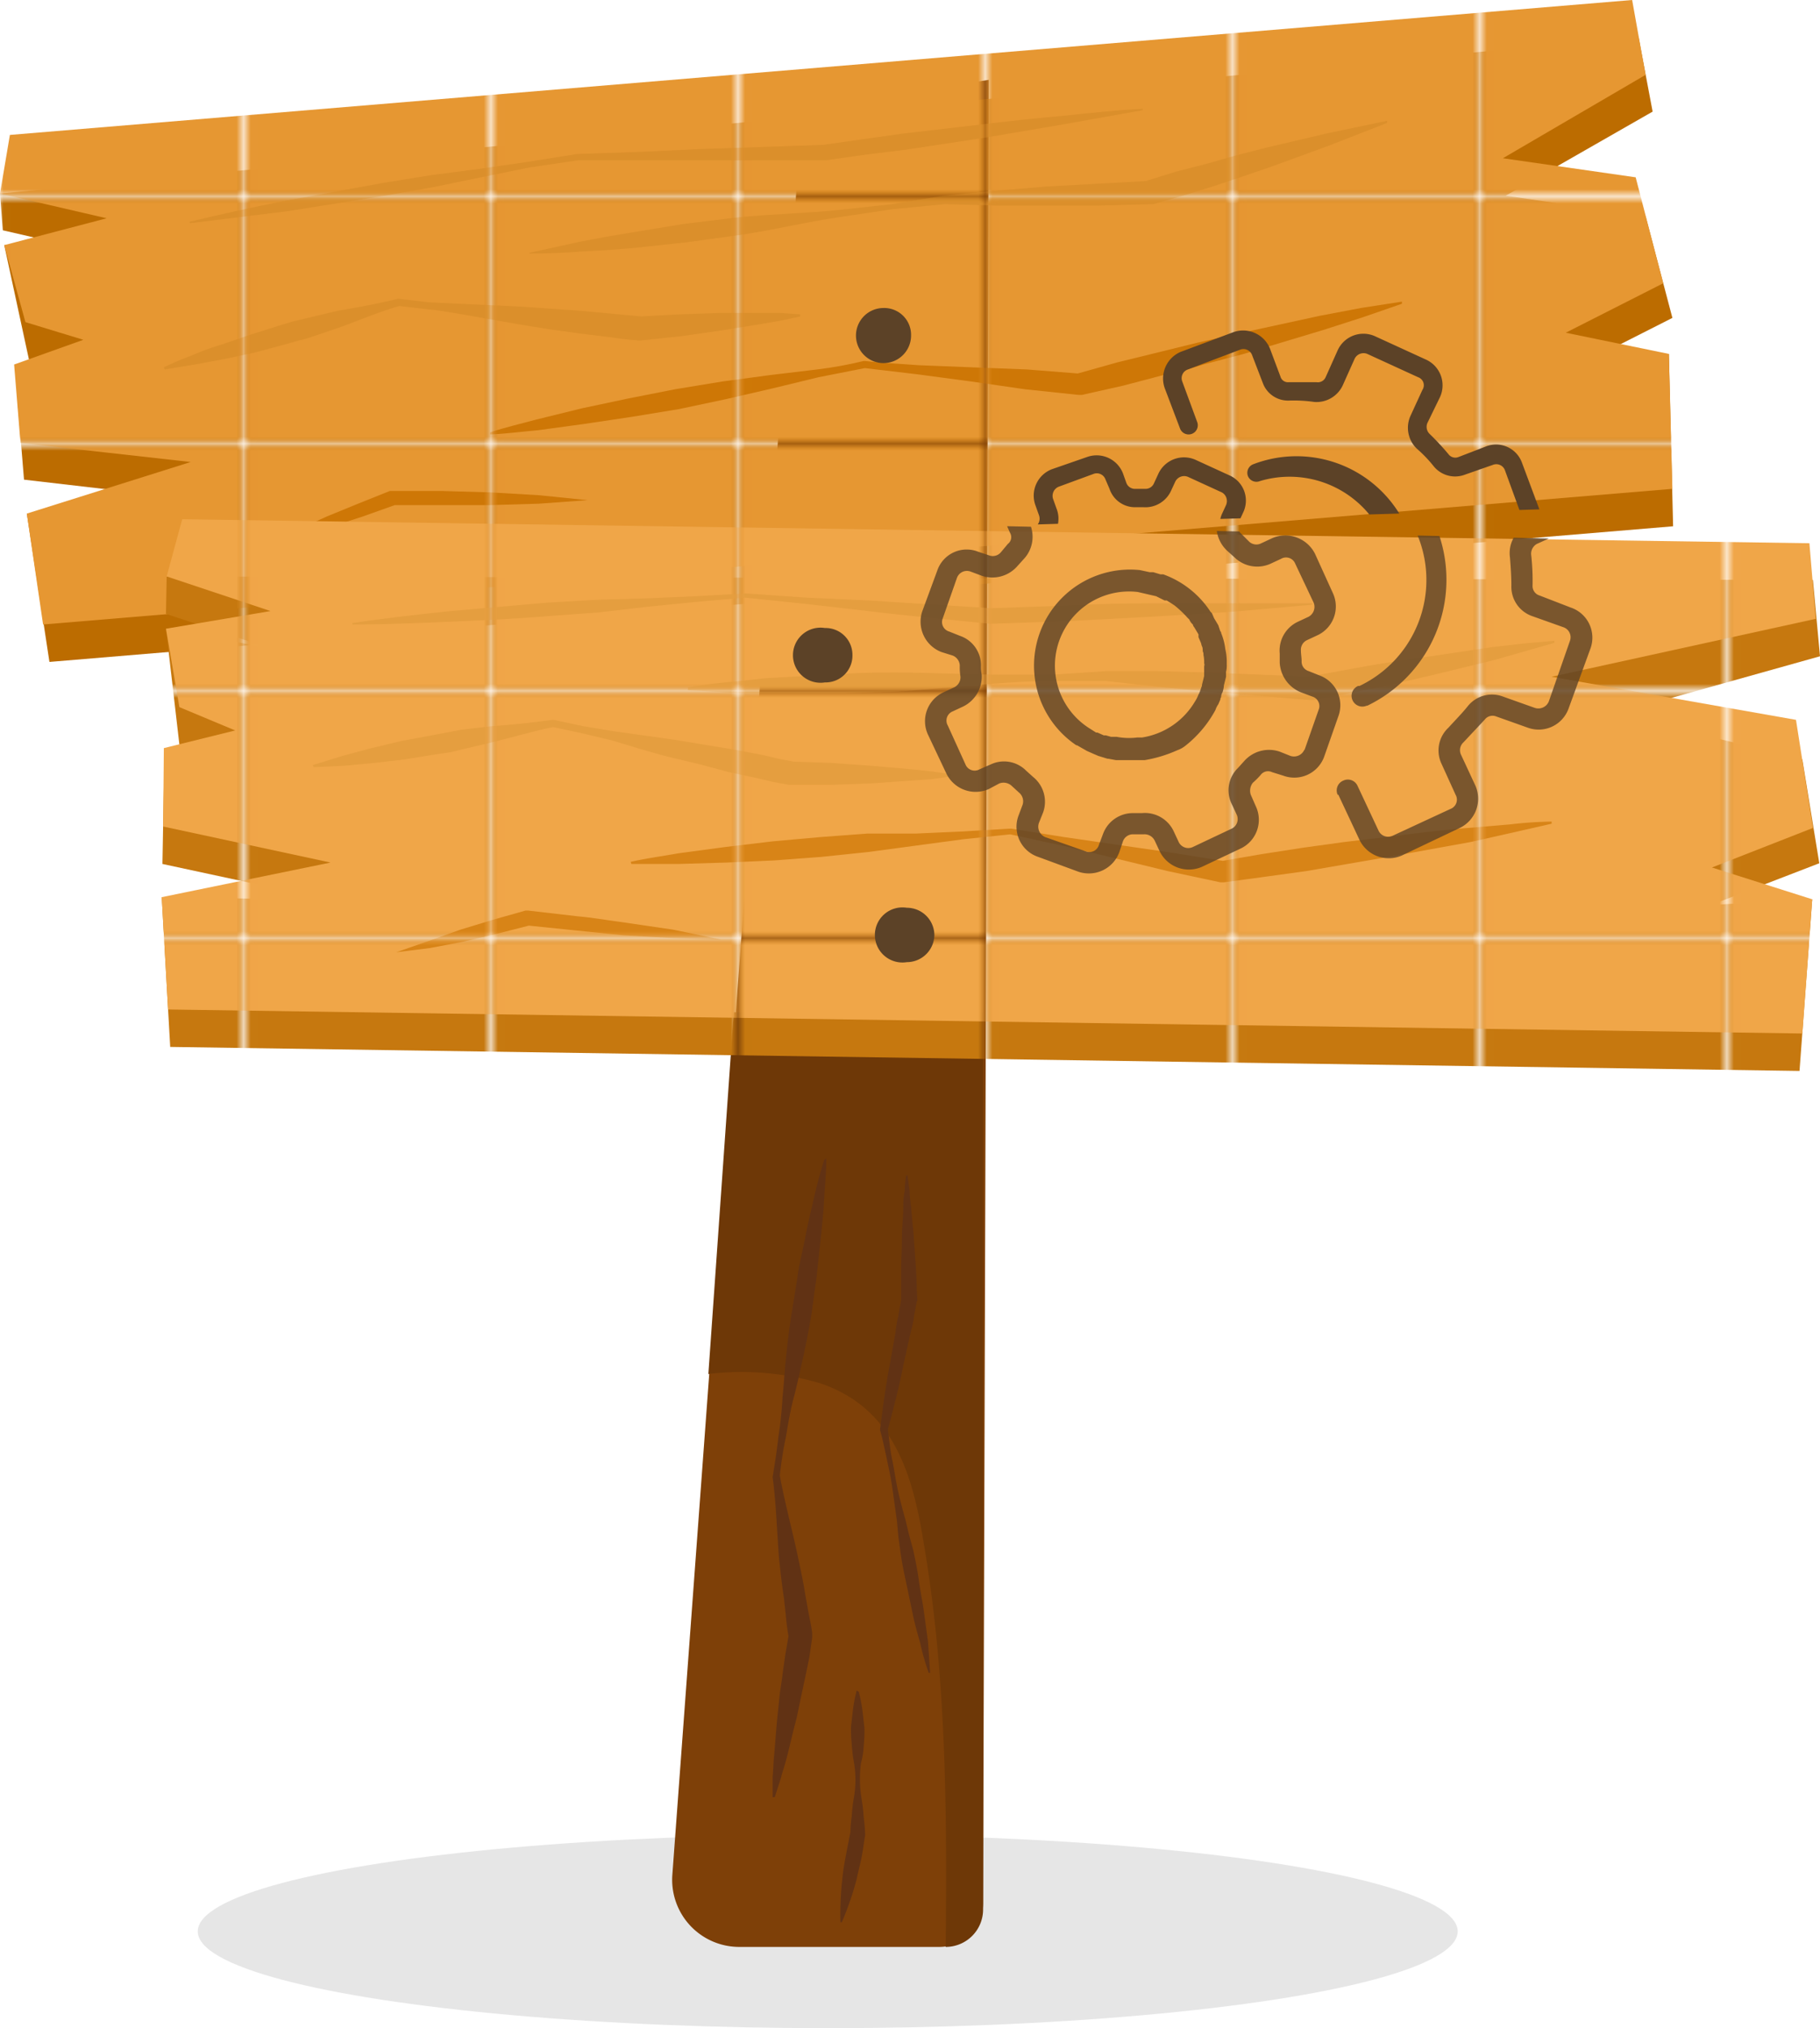
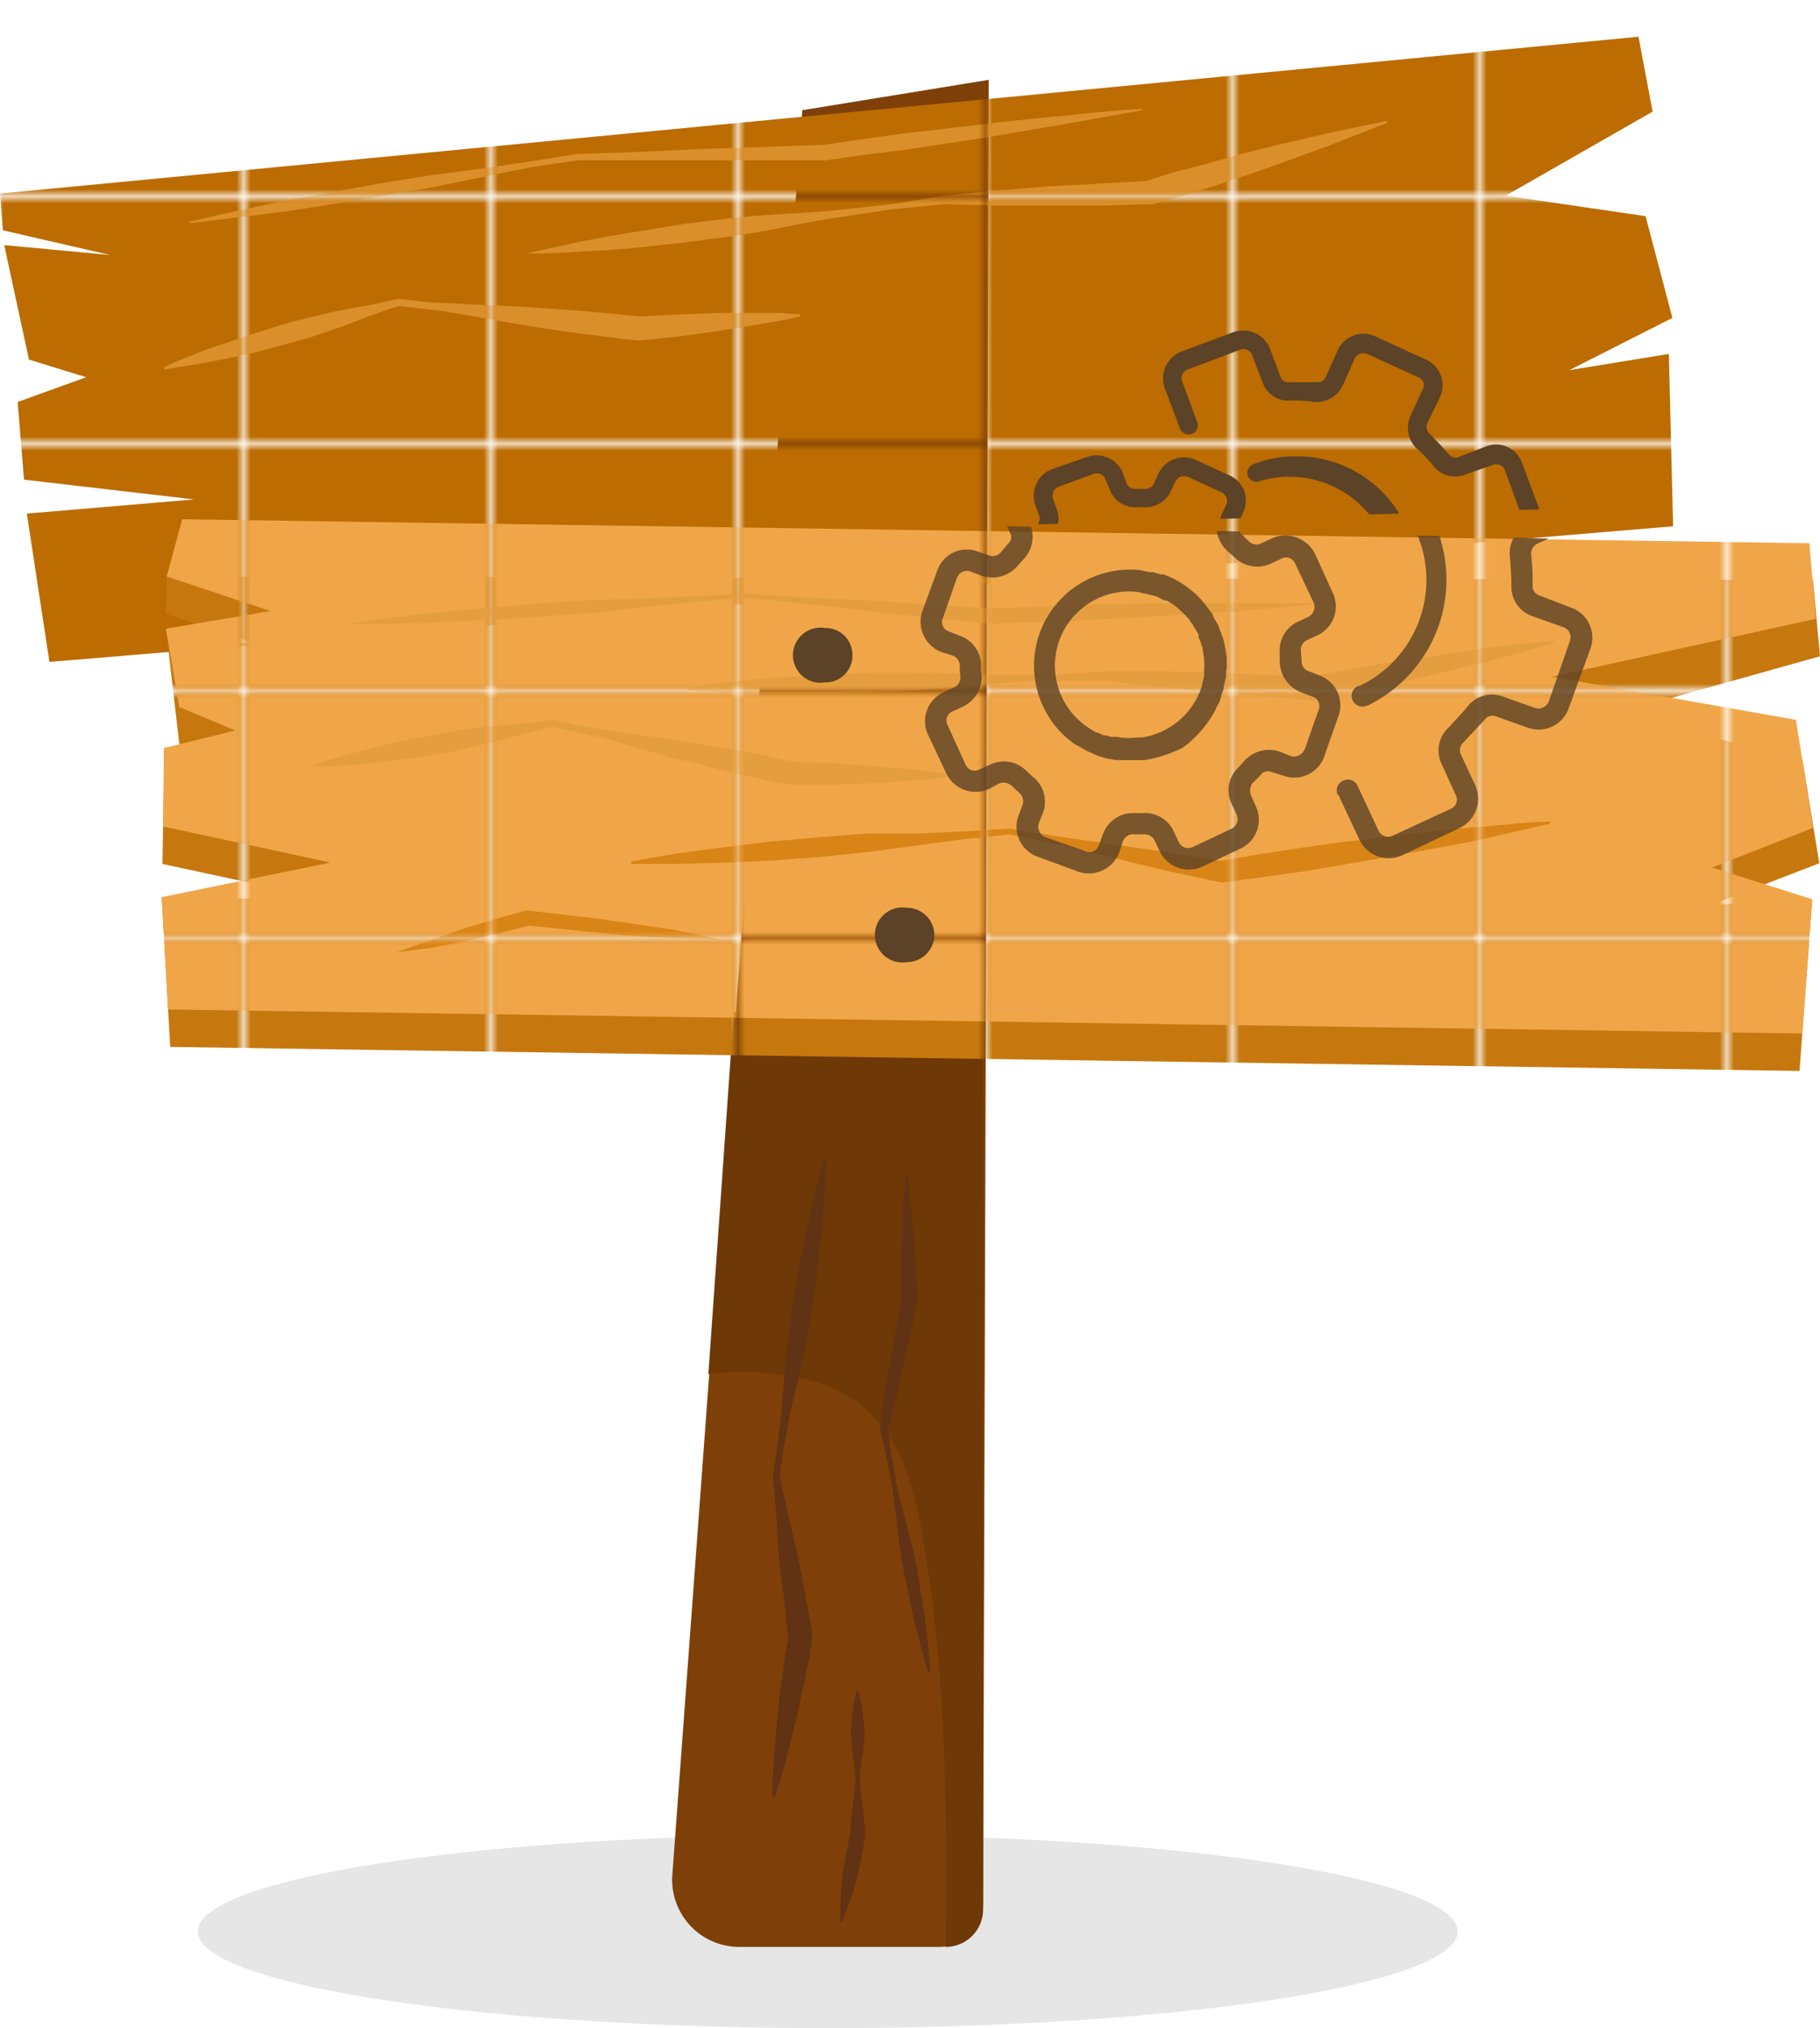
<svg xmlns="http://www.w3.org/2000/svg" viewBox="0 0 257.7 287.1">
  <defs>
    <pattern id="New_Pattern_Swatch_69" data-name="New Pattern Swatch 69" y="-6.7" width="34.3" height="34.29" patternUnits="userSpaceOnUse" viewBox="0 0 34.3 34.3">
      <rect width="34.3" height="34.29" style="fill:none" />
      <rect width="34.3" height="34.29" style="fill:#bc6c00" />
    </pattern>
    <pattern id="New_Pattern_Swatch_68" data-name="New Pattern Swatch 68" y="-6.7" width="34.3" height="34.29" patternUnits="userSpaceOnUse" viewBox="0 0 34.3 34.3">
      <rect width="34.3" height="34.29" style="fill:none" />
      <rect width="34.3" height="34.29" style="fill:#e69732" />
    </pattern>
    <pattern id="New_Pattern_Swatch_67" data-name="New Pattern Swatch 67" width="34.3" height="34.29" patternUnits="userSpaceOnUse" viewBox="0 0 34.3 34.3">
-       <rect width="34.3" height="34.29" style="fill:none" />
      <rect width="34.3" height="34.29" style="fill:#db8f2b" />
    </pattern>
    <pattern id="New_Pattern_Swatch_66" data-name="New Pattern Swatch 66" width="34.3" height="34.29" patternUnits="userSpaceOnUse" viewBox="0 0 34.3 34.3">
      <rect width="34.3" height="34.29" style="fill:none" />
-       <rect width="34.3" height="34.29" style="fill:#ce7706" />
    </pattern>
    <pattern id="New_Pattern_Swatch_65" data-name="New Pattern Swatch 65" y="-6.7" width="34.3" height="34.29" patternUnits="userSpaceOnUse" viewBox="0 0 34.3 34.3">
      <rect width="34.3" height="34.29" style="fill:none" />
      <rect width="34.3" height="34.29" style="fill:#c6780f" />
    </pattern>
    <pattern id="New_Pattern_Swatch_64" data-name="New Pattern Swatch 64" y="-6.7" width="34.3" height="34.29" patternUnits="userSpaceOnUse" viewBox="0 0 34.3 34.3">
      <rect width="34.3" height="34.29" style="fill:none" />
      <rect width="34.3" height="34.29" style="fill:#f0a648" />
    </pattern>
    <pattern id="New_Pattern_Swatch_63" data-name="New Pattern Swatch 63" width="34.3" height="34.29" patternUnits="userSpaceOnUse" viewBox="0 0 34.3 34.3">
      <rect width="34.3" height="34.29" style="fill:none" />
      <rect width="34.3" height="34.29" style="fill:#e59e3f" />
    </pattern>
    <pattern id="New_Pattern_Swatch_62" data-name="New Pattern Swatch 62" width="34.3" height="34.29" patternUnits="userSpaceOnUse" viewBox="0 0 34.3 34.3">
      <rect width="34.3" height="34.29" style="fill:none" />
      <rect width="34.3" height="34.29" style="fill:#d88417" />
    </pattern>
    <clipPath id="clip-path" transform="translate(0 -6.7)">
      <rect x="113.1" y="82.2" width="143" height="93.34" transform="translate(3 -4.2) rotate(1.3)" style="fill:none" />
    </clipPath>
    <clipPath id="clip-path-2" transform="translate(0 -6.7)">
      <rect x="48.6" y="3.9" width="234.7" height="75.9" transform="matrix(1, -0.03, 0.03, 1, -1.29, 5.51)" style="fill:none" />
    </clipPath>
  </defs>
  <g id="Layer_2" data-name="Layer 2">
    <g id="OBJECTS">
      <ellipse cx="117.2" cy="273.4" rx="89.2" ry="13.7" style="opacity:0.1" />
      <path d="M133,282.3H104.7a9.5,9.5,0,0,1-9.5-10.2L113.6,22.3,140,18l-.8,258.1A6.2,6.2,0,0,1,133,282.3Z" transform="translate(0 -6.7)" style="fill:#7e4008" />
      <path d="M103.9,150l-3.6,51.2a39.7,39.7,0,0,1,15.8,1.3c10.1,3.4,13,12.3,14.6,22.1,3.3,18.9,3.4,38.4,3.2,57.7h0a5.3,5.3,0,0,0,5.3-5.3V150Z" transform="translate(0 -6.7)" style="fill:#6e3807" />
      <path d="M117,170.7c0,1.9-.2,3.8-.3,5.7s-.3,3.8-.5,5.7l-.3,2.8-.3,2.8c-.3,1.9-.5,3.8-.8,5.6s-.7,3.8-1.1,5.6-.8,3.7-1.3,5.6-.8,3.7-1.1,5.5a56.2,56.2,0,0,0-.9,5.7v-.2c.7,3.8,1.7,7.5,2.5,11.2.4,1.9.8,3.7,1.1,5.6l.5,2.8c.2,1,.4,1.9.5,2.8v.6l-.4,2.8-.6,2.9-.6,2.8-.6,2.9c-.5,1.8-.9,3.7-1.4,5.6s-.6,1.9-.8,2.8l-.9,2.8h-.3v-2.9c.1-1,.1-1.9.2-2.9s.3-3.9.5-5.8l.3-2.9c.1-.9.3-1.9.4-2.9l.4-2.8.5-2.9v.6a28.9,28.9,0,0,1-.4-2.9l-.3-2.8c-.3-1.9-.5-3.8-.7-5.7-.3-3.8-.4-7.7-.9-11.4h0c.3-1.9.6-3.7.8-5.6a55.1,55.1,0,0,0,.6-5.7c.2-1.9.3-3.8.5-5.7s.4-3.7.7-5.6.6-3.7.9-5.6a27.4,27.4,0,0,1,.5-2.8l.6-2.8c.3-1.8.8-3.7,1.2-5.5s.9-3.7,1.5-5.6Z" transform="translate(0 -6.7)" style="fill:#613214" />
      <path d="M121.6,246.2a22.1,22.1,0,0,1,.5,2.5l.3,2.6a20.9,20.9,0,0,1-.1,2.5,10.9,10.9,0,0,1-.4,2.5,17.4,17.4,0,0,0,.1,5.1,23,23,0,0,1,.3,2.6,21.1,21.1,0,0,1,.2,2.5h0c-.2,1.1-.3,2.1-.5,3.1s-.5,2.1-.7,3.1a43.9,43.9,0,0,1-2.1,6.1H119a45,45,0,0,1,.3-6.4c.1-1.1.3-2.1.5-3.2s.4-2,.6-3.1v.2a21.1,21.1,0,0,1,.2-2.5,23,23,0,0,1,.3-2.6,14.6,14.6,0,0,0,0-5.1,21.3,21.3,0,0,1-.3-2.5,20.9,20.9,0,0,1-.1-2.5l.3-2.6a22.1,22.1,0,0,1,.5-2.5Z" transform="translate(0 -6.7)" style="fill:#613214" />
      <path d="M131.5,243.5a33.1,33.1,0,0,1-1.2-4.2c-.4-1.4-.8-2.8-1.1-4.3l-.9-4.3c-.3-1.4-.6-2.8-.8-4.3l-.3-2.2L127,222l-.6-4.3c-.2-1.5-.5-2.9-.8-4.3s-.6-2.9-1-4.3h0c.4-3.1.8-6.2,1.4-9.3l.8-4.5a15.7,15.7,0,0,1,.4-2.3c.1-.8.3-1.6.4-2.3v-4.2c0-1.5.1-3,.1-4.5s.2-3,.2-4.5.1-1.5.2-2.2a16.4,16.4,0,0,1,.2-2.2h.2l.3,2.2a16.4,16.4,0,0,0,.2,2.2c.1,1.5.3,3,.4,4.5l.3,4.4c.1,1.5.1,3,.2,4.5h-.1c-.1.8-.3,1.5-.4,2.3s-.3,1.5-.5,2.3l-1,4.5c-.6,3.1-1.4,6.1-2.2,9.1v-.2c.2,1.4.3,2.9.6,4.3s.5,2.9.8,4.3.7,2.9,1.1,4.3l.5,2.1.6,2.2c.3,1.4.6,2.8.8,4.3s.5,2.9.7,4.3l.6,4.4.3,4.4Z" transform="translate(0 -6.7)" style="fill:#613214" />
      <polygon points="236.9 74.5 7 93.7 3.8 72.7 27.5 70.7 3.4 67.9 2.5 56.9 12.2 53.4 4.1 50.9 0.6 34.7 15.6 36.1 0.4 32.6 0 27.4 232 5.2 234 15.8 213.2 27.7 233 30.6 236.8 45 222.2 52.4 236.3 50.1 236.9 74.5" style="fill:url(#New_Pattern_Swatch_69)" />
-       <polygon points="236.8 69.2 6.1 88.4 3.8 72.7 27 65.4 2.9 62.7 2 51.6 11.8 48.1 3.6 45.6 0.6 34.7 15.1 30.9 0 27.4 1.4 19.1 231.1 0 233 10.6 212.8 22.4 231.6 25.1 235.5 40.1 221.7 47.1 236.3 50.1 236.8 69.2" style="fill:url(#New_Pattern_Swatch_68)" />
      <path d="M26.8,38.1c4.6-1.1,9.1-2.1,13.7-3l13.7-2.5L61,31.5l6.9-.9,6.9-1,6.9-1.1h.1l8.7-.3,8.7-.4,17.5-.6h-.1l5.6-.8,5.7-.8,11.2-1.3q5.7-.7,11.4-1.2c3.7-.4,7.5-.8,11.3-1v.2l-11.2,2-11.2,1.9-11.2,1.7-5.7.7-5.6.8H81.8L75,30.4l-6.9,1.4-6.8,1.4-6.8,1.2L40.7,36.6,26.9,38.3Z" transform="translate(0 -6.7)" style="fill:url(#New_Pattern_Swatch_67)" />
      <path d="M74.9,42.5l7.3-1.6,3.7-.7,3.6-.6,7.3-1.2,7.4-.9c4.9-.5,9.9-.6,14.8-1.1l7.3-.8,7.3-1.2h.1l7.3-.7,7.2-.6,7.3-.4,7.2-.4h-.4l4.2-1.3,4.3-1.1,4.2-1.2,4.3-1.1,8.5-2,4.3-.9,4.3-.9v.3l-4.1,1.6-4.1,1.6L180,30.3l-4.1,1.4-4.2,1.4-4.2,1.3-4.2,1.2h-.4l-7.3.2H141l-7.2-.2h0l-7.3.7-7.4,1.1c-4.9.7-9.7,1.9-14.6,2.6l-7.3,1-7.4.8-3.7.3-3.7.2c-2.5.2-4.9.3-7.4.3Z" transform="translate(0 -6.7)" style="fill:url(#New_Pattern_Swatch_67)" />
      <path d="M23.2,58.7a43.4,43.4,0,0,1,4-1.7,33.9,33.9,0,0,1,4.1-1.5l4.1-1.4,4.1-1.3,2-.6,2.1-.5,4.2-1c2.9-.5,5.7-1,8.5-1.7h.2l4.3.5,4.3.2,8.6.4,4.3.3,4.3.3,4.3.4,2.1.2,2.2.2h-.3l5.6-.3,5.7-.2h8.6l2.8.2v.3l-2.8.6-2.9.5-5.6.9-5.6.8-5.7.6h-.3l-2.1-.2-2.2-.3L82,53.9l-4.3-.6-4.3-.7-8.5-1.5c-1.4-.2-2.8-.5-4.2-.6L56.4,50h.2c-2.8.8-5.4,1.9-8.1,2.9l-4.1,1.4a16.6,16.6,0,0,1-2.1.6l-2.1.6-4.1,1.1-4.2.9-4.3.8-4.3.7Z" transform="translate(0 -6.7)" style="fill:url(#New_Pattern_Swatch_67)" />
      <path d="M69.4,67.9c2.1-.7,4.3-1.2,6.5-1.8l6.5-1.6L89,63.1l6.6-1.3,6.7-1.1,6.7-.9,6.7-.8q3.3-.4,6.6-1.2h.2c2.5.3,5,.4,7.6.6l7.6.3,7.7.3,7.6.6h-.5l5.7-1.6,5.7-1.4,5.7-1.4,5.8-1.3,11.5-2.5,5.8-1.1,5.8-.9v.3L193,51.6l-5.6,1.8-11.3,3.4-5.7,1.5q-2.8.9-5.7,1.5L159,61.3l-5.8,1.3h-.5l-7.6-.8-7.6-1.1-7.5-1-7.6-.9h.1l-6.6,1.3-6.6,1.6-6.5,1.5-6.6,1.4-6.7,1.1-6.7,1-6.6.9c-2.3.2-4.5.5-6.8.6Z" transform="translate(0 -6.7)" style="fill:url(#New_Pattern_Swatch_66)" />
-       <path d="M37.6,83.9l4.3-2.1,4.4-2L50.7,78l4.5-1.8h7.3l6.9.2,6.9.4,6.9.7-6.9.5-6.9.2H55.9l-4.5,1.6-4.6,1.5-4.6,1.4Z" transform="translate(0 -6.7)" style="fill:url(#New_Pattern_Swatch_66)" />
      <polygon points="254.8 151.6 24.1 148.2 22.9 127 46.7 127.4 23 122.3 23.2 111.2 33.2 108.7 25.4 105.4 23.5 89 38.3 91.8 23.5 86.9 23.6 81.6 256.7 82.1 257.7 92.9 228.8 101 255.2 107.5 257.6 122.2 242.3 128.1 256.6 127.3 254.8 151.6" style="fill:url(#New_Pattern_Swatch_65)" />
      <polygon points="255.2 146.3 23.8 142.9 22.9 127 46.8 122.1 23.1 117 23.2 105.9 33.3 103.4 25.4 100.1 23.5 89 38.3 86.5 23.6 81.6 25.8 73.5 256.2 76.9 257.1 87.6 219.7 95.8 254.3 101.9 256.7 117.2 242.4 122.8 256.6 127.3 255.2 146.3" style="fill:url(#New_Pattern_Swatch_64)" />
      <path d="M49.9,94.9c4.6-.7,9.2-1.2,13.9-1.7L77.6,92l7-.4,7-.2,6.9-.3,7-.4h0l8.7.6,8.8.4,17.4,1.1h-.1l5.7-.2,5.7-.2c3.8-.2,7.5-.3,11.3-.3h22.8v.2l-11.3,1-11.4.7-11.4.6-5.6.2-5.7.2h-.2c-5.8-.6-11.6-1.1-17.3-1.8l-8.7-1-8.7-.9h0l-6.9.6-7,.7-6.9.8-6.9.5c-4.7.4-9.3.6-13.9.8s-9.3.4-14,.4Z" transform="translate(0 -6.7)" style="fill:url(#New_Pattern_Swatch_63)" />
      <path d="M97.4,104c2.4-.4,4.9-.7,7.4-.9l3.6-.4,3.7-.2,7.4-.4c2.5-.2,5-.2,7.4-.2,5,0,9.9.3,14.9.3h7.4l7.4-.5h7.3l7.3.2,7.3.3,7.2.3h-.4l4.3-.8,4.4-.8,4.3-.7,4.3-.6,8.7-1.3,4.4-.5,4.4-.4v.3l-4.2,1.2-4.2,1.2-8.6,2.1-4.3,1-4.2.9-4.3.9-4.3.8h-.5l-7.2-.6-7.3-.6-7.2-.7-7.2-.8h-7.4c-2.5,0-4.9.1-7.4.3-4.9.3-9.8.9-14.8,1.2l-7.4.2H104.8l-7.4-.4Z" transform="translate(0 -6.7)" style="fill:url(#New_Pattern_Swatch_63)" />
      <path d="M44.3,115l4.2-1.3,4.1-1.1,4.2-1,4.3-.8,2.1-.4,2.1-.4,4.3-.5c2.9-.2,5.7-.5,8.6-.9h.2l4.2.9,4.2.7,8.6,1.2,4.2.7,4.3.7,4.2.8,2.1.5,2.1.4H112l5.7.2,5.7.4,5.7.5,2.8.3,2.8.4v.3l-2.8.4-2.9.2-5.7.4-5.6.2h-6l-2.2-.4-2.1-.5-4.2-.9-4.1-1.1-4.2-1c-2.8-.7-5.6-1.6-8.3-2.4l-4.2-1-4.2-.9h.2c-2.9.6-5.6,1.4-8.4,2.1l-4.2,1-2.1.5-2.1.3-4.3.7-4.3.5-4.3.4-4.3.2Z" transform="translate(0 -6.7)" style="fill:url(#New_Pattern_Swatch_63)" />
-       <path d="M89.3,128.7c2.2-.5,4.5-.8,6.7-1.2l6.7-.9,6.7-.8,6.7-.6,6.7-.5h6.8l6.7-.3,6.7-.4h.2l7.5,1.2,7.6,1.1,7.6,1.1,7.5,1.2h-.5l5.8-1,5.8-.9,5.8-.8,5.9-.7c3.9-.5,7.8-1,11.7-1.3l5.9-.5a58.5,58.5,0,0,1,5.9-.4v.3l-5.7,1.3-5.8,1.3L196.6,128l-5.8,1-5.8,1-5.8.8-5.9.8h-.5l-7.5-1.6-7.4-1.8-7.5-1.8-7.4-1.6h.1l-6.7.7-6.7.9-6.7.9-6.7.7-6.7.5-6.7.3-6.8.2H89.4Z" transform="translate(0 -6.7)" style="fill:url(#New_Pattern_Swatch_62)" />
+       <path d="M89.3,128.7c2.2-.5,4.5-.8,6.7-1.2l6.7-.9,6.7-.8,6.7-.6,6.7-.5h6.8l6.7-.3,6.7-.4l7.5,1.2,7.6,1.1,7.6,1.1,7.5,1.2h-.5l5.8-1,5.8-.9,5.8-.8,5.9-.7c3.9-.5,7.8-1,11.7-1.3l5.9-.5a58.5,58.5,0,0,1,5.9-.4v.3l-5.7,1.3-5.8,1.3L196.6,128l-5.8,1-5.8,1-5.8.8-5.9.8h-.5l-7.5-1.6-7.4-1.8-7.5-1.8-7.4-1.6h.1l-6.7.7-6.7.9-6.7.9-6.7.7-6.7.5-6.7.3-6.8.2H89.4Z" transform="translate(0 -6.7)" style="fill:url(#New_Pattern_Swatch_62)" />
      <path d="M56.1,141.5l4.6-1.6,4.5-1.6,4.6-1.4,4.6-1.3h.4l6.9.8c2.3.2,4.5.6,6.8.9l6.8,1,6.8,1.4-6.9-.2-6.9-.4-6.9-.7-6.8-.7H75l-4.7,1.2-4.7,1.1-4.7.9Z" transform="translate(0 -6.7)" style="fill:url(#New_Pattern_Swatch_62)" />
      <path d="M132.3,139a3.9,3.9,0,0,1-3.9,3.9,3.9,3.9,0,1,1,0-7.7A3.9,3.9,0,0,1,132.3,139Z" transform="translate(0 -6.7)" style="fill:#5c4227" />
      <path d="M120.7,99.4a3.8,3.8,0,0,1-3.9,3.9,3.9,3.9,0,1,1,0-7.7A3.8,3.8,0,0,1,120.7,99.4Z" transform="translate(0 -6.7)" style="fill:#5c4227" />
-       <path d="M129,54.2a3.9,3.9,0,1,1-3.9-3.9A3.8,3.8,0,0,1,129,54.2Z" transform="translate(0 -6.7)" style="fill:#5c4227" />
      <g style="opacity:0.8">
        <g style="clip-path:url(#clip-path)">
          <path d="M186.8,102.3l-1.5-.6a1.4,1.4,0,0,1-1-1.4c0-.5-.1-1-.1-1.5a1.5,1.5,0,0,1,.9-1.5l1.5-.7a4.5,4.5,0,0,0,2.1-6l-2.5-5.5a4.7,4.7,0,0,0-6.1-2.2l-1.5.7a1.5,1.5,0,0,1-1.7-.2l-1.1-1.1a1.6,1.6,0,0,1-.5-1.7l.6-1.5a4.5,4.5,0,0,0-2.7-5.8l-5.7-2.1a4.5,4.5,0,0,0-5.8,2.8l-.6,1.5a1.4,1.4,0,0,1-1.4,1h-1.5a1.6,1.6,0,0,1-1.5-.9l-.7-1.5a4.6,4.6,0,0,0-6-2.2l-5.5,2.6a4.6,4.6,0,0,0-2.2,6l.7,1.6a1.2,1.2,0,0,1-.3,1.6l-1,1.2a1.5,1.5,0,0,1-1.7.4l-1.5-.5a4.4,4.4,0,0,0-5.8,2.7l-2.1,5.7a4.6,4.6,0,0,0,2.7,5.8l1.6.5a1.6,1.6,0,0,1,1,1.4,8.1,8.1,0,0,0,.1,1.6,1.6,1.6,0,0,1-.9,1.5l-1.5.7a4.5,4.5,0,0,0-2.2,6l2.6,5.5a4.6,4.6,0,0,0,6,2.2l1.5-.8a1.7,1.7,0,0,1,1.7.3l1.2,1.1a1.6,1.6,0,0,1,.4,1.6l-.6,1.6a4.5,4.5,0,0,0,2.8,5.8l5.7,2.1a4.6,4.6,0,0,0,5.8-2.8l.5-1.5a1.5,1.5,0,0,1,1.4-1H162a1.6,1.6,0,0,1,1.5.9l.7,1.5a4.6,4.6,0,0,0,6,2.2l5.5-2.6a4.5,4.5,0,0,0,2.1-6l-.7-1.6a1.8,1.8,0,0,1,.3-1.7,11.4,11.4,0,0,0,1.1-1.1,1.3,1.3,0,0,1,1.6-.4l1.6.5a4.5,4.5,0,0,0,5.8-2.7l2-5.7A4.5,4.5,0,0,0,186.8,102.3Zm-2.1,10.5a1.6,1.6,0,0,1-2,.9l-1.5-.6a4.7,4.7,0,0,0-5,1.3l-.9,1a4.4,4.4,0,0,0-.9,5.1l.7,1.5a1.5,1.5,0,0,1-.7,2h0l-5.5,2.6a1.5,1.5,0,0,1-2-.7l-.7-1.5a4.5,4.5,0,0,0-4.5-2.6h-1.3a4.5,4.5,0,0,0-4.2,2.9l-.6,1.6a1.4,1.4,0,0,1-1.9.9l-5.7-2a1.6,1.6,0,0,1-.9-2l.6-1.5a4.5,4.5,0,0,0-1.4-5l-1-.9a4.4,4.4,0,0,0-5-.9l-1.6.7a1.4,1.4,0,0,1-2-.7h0l-2.5-5.5a1.4,1.4,0,0,1,.7-2l1.5-.7a4.7,4.7,0,0,0,2.6-4.5,5.7,5.7,0,0,1-.1-1.3,4.4,4.4,0,0,0-3-4.2l-1.5-.6a1.4,1.4,0,0,1-.9-1.9l2-5.7a1.5,1.5,0,0,1,1.9-.9l1.6.6a4.7,4.7,0,0,0,5-1.3l.9-1a4.6,4.6,0,0,0,.9-5.1l-.8-1.5a1.7,1.7,0,0,1,.8-2.1h0l5.4-2.5a1.5,1.5,0,0,1,2.1.7L154,77a4.6,4.6,0,0,0,4.4,2.6h1.4a4.5,4.5,0,0,0,4.2-3l.5-1.5a1.6,1.6,0,0,1,2-.9l5.7,2a1.6,1.6,0,0,1,.9,2l-.6,1.5a4.7,4.7,0,0,0,1.3,5l1,.9a4.6,4.6,0,0,0,5.1.9l1.5-.7a1.4,1.4,0,0,1,2,.7l2.6,5.5a1.6,1.6,0,0,1-.7,2l-1.5.7a4.5,4.5,0,0,0-2.6,4.5v1.3a4.8,4.8,0,0,0,3,4.2l1.6.6a1.4,1.4,0,0,1,.9,1.9l-2,5.7Z" transform="translate(0 -6.7)" style="fill:#5c4227" />
          <path d="M173.1,104.7a3.6,3.6,0,0,0,.2-1l.3-1.2v-.7a3.4,3.4,0,0,0,.1-1v-.6a7.8,7.8,0,0,0-.2-1.6h0a8.6,8.6,0,0,0-.6-2.3c0-.1,0-.2-.1-.2l-.3-.9-.3-.5-.3-.5-.3-.7-.2-.2a13.4,13.4,0,0,0-6.7-5.3h-.4l-1-.3h-.5l-1.4-.3a13.6,13.6,0,0,0-9,24.8h.1l1.4.8.9.4.7.3,1.3.4h.1l1.1.2h4.1a18.8,18.8,0,0,0,4.6-1.4,3.9,3.9,0,0,0,1.1-.6,16.3,16.3,0,0,0,4.3-5.1,3,3,0,0,1,.4-.8l.3-.7a.4.4,0,0,1,.1-.3A1.4,1.4,0,0,1,173.1,104.7Zm-3.2-.1c-.1.2-.1.3-.2.4a4.7,4.7,0,0,1-.5,1,10.6,10.6,0,0,1-7.5,5.1H161a9.3,9.3,0,0,1-2.9-.1h-.8l-.7-.2h-.3l-.9-.4h-.2l-1.1-.7a10.5,10.5,0,0,1,7-19.2h0l2.6.6,1.2.6h.3l.8.5.3.2a14.5,14.5,0,0,1,1.8,1.7l.3.3a1.8,1.8,0,0,0,.5.7.8.8,0,0,0,.2.4l.6,1v.4l.3.7c.1.2.1.4.2.6s.1.5.1.7a.9.9,0,0,1,.1.5,4.9,4.9,0,0,1,.1,1.2c.1.2,0,.3,0,.5v1.3l-.3,1.2a.8.8,0,0,1-.1.4Z" transform="translate(0 -6.7)" style="fill:#5c4227" />
          <path d="M222.4,92.7,218,91a1.4,1.4,0,0,1-1-1.4,33.1,33.1,0,0,0-.2-4.4,1.6,1.6,0,0,1,.8-1.5l4.4-2a4.6,4.6,0,0,0,2.1-6.1l-3.8-8.2a4.7,4.7,0,0,0-6.1-2.2l-4.3,2.1a1.7,1.7,0,0,1-1.7-.3,23.5,23.5,0,0,0-3.3-3,1.5,1.5,0,0,1-.4-1.7l1.6-4.5a4.6,4.6,0,0,0-2.7-5.8l-8.6-3.1a4.6,4.6,0,0,0-5.8,2.8l-1.6,4.4a1.5,1.5,0,0,1-1.4,1l-4.4.2a1.3,1.3,0,0,1-1.5-.8L178,52.2a4.4,4.4,0,0,0-6-2.2l-8.2,3.9a4.4,4.4,0,0,0-2.2,6l3,6.3a1.4,1.4,0,0,0,2,.7,1.5,1.5,0,0,0,.7-1.9l-3-6.4a1.5,1.5,0,0,1,.8-2l8.2-3.9a1.6,1.6,0,0,1,2,.8l2,4.3a4.4,4.4,0,0,0,4.6,2.5,26.7,26.7,0,0,1,4-.1,4.7,4.7,0,0,0,4.4-3l1.6-4.5a1.4,1.4,0,0,1,1.9-.9l8.5,3.1a1.4,1.4,0,0,1,.9,1.9l-1.6,4.5a4.4,4.4,0,0,0,1.5,5L206,69a4.6,4.6,0,0,0,5.2,1l4.3-2a1.4,1.4,0,0,1,2,.7l3.9,8.2a1.6,1.6,0,0,1-.7,2L216.3,81a4.4,4.4,0,0,0-2.5,4.6c.1,1.3.2,2.6.2,4a4.4,4.4,0,0,0,2.9,4.3l4.5,1.6a1.5,1.5,0,0,1,.9,1.9l-3,8.6a1.6,1.6,0,0,1-2,.9l-4.5-1.6a4.4,4.4,0,0,0-5,1.4c-.8,1-1.8,2-2.7,3a4.4,4.4,0,0,0-1,5.1l2,4.4a1.4,1.4,0,0,1-.7,2l-8.2,3.8a1.5,1.5,0,0,1-2-.7l-3-6.4a1.5,1.5,0,0,0-2-.7,1.5,1.5,0,0,0-.8,2h.1l3,6.4a4.6,4.6,0,0,0,6,2.2l8.2-3.9a4.6,4.6,0,0,0,2.2-6l-2-4.3a1.5,1.5,0,0,1,.3-1.8l3-3.2a1.4,1.4,0,0,1,1.6-.5l4.5,1.6a4.5,4.5,0,0,0,5.8-2.7l3.1-8.5A4.5,4.5,0,0,0,222.4,92.7Z" transform="translate(0 -6.7)" style="fill:#5c4227" />
          <path d="M203,80.5a19.6,19.6,0,0,0-26.1-9.4,1.4,1.4,0,0,0-.7,2,1.5,1.5,0,0,0,2,.7,16.6,16.6,0,0,1,14.3,30h-.2a1.5,1.5,0,0,0,1.2,2.8h.1A19.8,19.8,0,0,0,203,80.5Z" transform="translate(0 -6.7)" style="fill:#5c4227" />
        </g>
      </g>
      <g style="clip-path:url(#clip-path-2)">
        <path d="M183.9,100.3l-1.3-.6a1.4,1.4,0,0,1-.8-1.3,6.6,6.6,0,0,0,.1-1.4,1.3,1.3,0,0,1,.8-1.2l1.4-.5a4,4,0,0,0,2.3-5.1l-1.8-5a4.1,4.1,0,0,0-5.1-2.3l-1.4.5a1.4,1.4,0,0,1-1.5-.3l-.9-1a1.4,1.4,0,0,1-.3-1.5l.6-1.3a3.9,3.9,0,0,0-1.9-5.3l-4.8-2.2a4,4,0,0,0-5.3,2l-.6,1.3a1.3,1.3,0,0,1-1.3.8h-1.3a1.3,1.3,0,0,1-1.3-.8l-.5-1.4a4,4,0,0,0-5.1-2.3L149,73.1a4,4,0,0,0-2.4,5.1l.5,1.4a1.4,1.4,0,0,1-.3,1.5l-1,.9a1.4,1.4,0,0,1-1.5.3l-1.3-.6a3.9,3.9,0,0,0-5.3,1.9l-2.2,4.8a4,4,0,0,0,2,5.3l1.3.6a1.3,1.3,0,0,1,.8,1.3c0,.4-.1.9-.1,1.3a1.2,1.2,0,0,1-.8,1.3l-1.4.5a4,4,0,0,0-2.3,5.1l1.9,4.9a4,4,0,0,0,5.1,2.4l1.3-.6a1.7,1.7,0,0,1,1.5.4l.9,1a1.4,1.4,0,0,1,.3,1.5l-.6,1.3a4,4,0,0,0,1.9,5.3l4.9,2.2a3.9,3.9,0,0,0,5.2-2l.6-1.3a1.4,1.4,0,0,1,1.3-.8h1.4a1.2,1.2,0,0,1,1.2.8l.5,1.4a4,4,0,0,0,5.1,2.3l5-1.9a4,4,0,0,0,2.3-5.1l-.5-1.3a1.4,1.4,0,0,1,.3-1.5l1-.9a1.4,1.4,0,0,1,1.5-.3l1.3.6a4,4,0,0,0,5.3-1.9l2.2-4.9A3.9,3.9,0,0,0,183.9,100.3Zm-2.6,9a1.4,1.4,0,0,1-1.8.6l-1.3-.6a4,4,0,0,0-4.4.8l-.9.8a4,4,0,0,0-1.1,4.4l.5,1.4a1.3,1.3,0,0,1-.8,1.7h0l-4.9,1.8a1.3,1.3,0,0,1-1.7-.8l-.5-1.3a4,4,0,0,0-3.7-2.6h-1.2a4,4,0,0,0-3.9,2.3l-.6,1.3a1.3,1.3,0,0,1-1.7.7l-4.9-2.2a1.4,1.4,0,0,1-.6-1.8l.6-1.3a4,4,0,0,0-.8-4.4l-.8-.9a3.9,3.9,0,0,0-4.4-1.1l-1.4.5a1.4,1.4,0,0,1-1.7-.8h0l-1.8-4.9a1.3,1.3,0,0,1,.8-1.7l1.3-.6a3.8,3.8,0,0,0,2.6-3.7V95.8a4,4,0,0,0-2.3-3.9l-1.3-.6a1.4,1.4,0,0,1-.7-1.8l2.2-4.8a1.4,1.4,0,0,1,1.8-.6l1.3.6a4.1,4.1,0,0,0,4.4-.8l.9-.8a3.9,3.9,0,0,0,1.1-4.4l-.5-1.4a1.4,1.4,0,0,1,.8-1.7h0l4.9-1.8a1.3,1.3,0,0,1,1.7.7l.6,1.4a3.8,3.8,0,0,0,3.7,2.6h1.1a4,4,0,0,0,3.9-2.3l.6-1.3a1.4,1.4,0,0,1,1.8-.7l4.8,2.2a1.4,1.4,0,0,1,.6,1.8l-.6,1.3a4.1,4.1,0,0,0,.8,4.4l.8.9a4.1,4.1,0,0,0,4.4,1.1l1.4-.5a1.3,1.3,0,0,1,1.7.8l1.8,4.9a1.3,1.3,0,0,1-.7,1.7l-1.4.5a4,4,0,0,0-2.6,3.7v1.2a4,4,0,0,0,2.3,3.9l1.3.6a1.3,1.3,0,0,1,.7,1.7l-2.2,4.9Z" transform="translate(0 -6.7)" style="fill:#5c4227" />
        <path d="M171.7,101.4a3.6,3.6,0,0,0,.4-.9,2.9,2.9,0,0,0,.2-.9,2,2,0,0,0,.1-.7c.1-.3.1-.6.2-.8v-2h0a15.5,15.5,0,0,0-.4-2.1h0l-.3-.8c0-.2-.1-.3-.2-.5l-.2-.5-.3-.5v-.3a11.2,11.2,0,0,0-5.5-5l-.3-.2-.8-.3H164l-1.2-.3A11.8,11.8,0,0,0,149,94.9a12.1,12.1,0,0,0,4.2,11.4h.1l1.1.8.9.4a.9.9,0,0,0,.5.3l1.1.5h.1l1,.3h3.5a14.3,14.3,0,0,0,4.1-.9,1.9,1.9,0,0,0,1-.5,12.4,12.4,0,0,0,4.1-4.1l.4-.6.3-.7c.1,0,.1-.1.1-.2A.8.8,0,0,0,171.7,101.4Zm-2.7-.3-.2.3a2.2,2.2,0,0,1-.5.8,9.2,9.2,0,0,1-6.9,4h-.7l-2.5-.3h-.1l-.5-.2-.6-.2h-.2l-.9-.5h-.1l-.9-.6a9.2,9.2,0,0,1-1.4-13,9,9,0,0,1,8.8-3.3h0a5.7,5.7,0,0,1,2.2.7l1,.5.3.2.7.5c.1,0,.1.1.2.2a5.7,5.7,0,0,1,1.5,1.6l.2.3.4.6.2.3.4.9c0,.2.1.3.1.4s.1.5.2.7.1.3.1.4.1.5.1.7v.4a4.1,4.1,0,0,1,.1,1.1.6.6,0,0,0-.1.4,2.2,2.2,0,0,1-.1.8V99l-.3,1-.2.3Z" transform="translate(0 -6.7)" style="fill:#5c4227" />
        <path d="M215.7,94.4l-3.8-1.7a1.6,1.6,0,0,1-.8-1.3,25.4,25.4,0,0,0,.1-3.9,1.4,1.4,0,0,1,.9-1.3l3.9-1.4a3.9,3.9,0,0,0,2.3-5.1l-2.8-7.5a3.9,3.9,0,0,0-5.1-2.3l-3.9,1.5a1.2,1.2,0,0,1-1.4-.4,37.1,37.1,0,0,0-2.7-2.9,1.4,1.4,0,0,1-.3-1.5l1.8-3.7a4,4,0,0,0-2-5.3l-7.2-3.3a4,4,0,0,0-5.3,2l-1.7,3.8a1.2,1.2,0,0,1-1.3.7h-3.9a1.1,1.1,0,0,1-1.2-.8l-1.5-4a4.1,4.1,0,0,0-5.1-2.3l-7.5,2.8a4.1,4.1,0,0,0-2.3,5.1l2.2,5.8a1.3,1.3,0,0,0,2.4-1l-2.1-5.7a1.3,1.3,0,0,1,.8-1.7l7.4-2.8a1.3,1.3,0,0,1,1.7.8l1.5,3.9a3.8,3.8,0,0,0,3.8,2.5,20.6,20.6,0,0,1,3.5.2,4.1,4.1,0,0,0,4-2.3l1.7-3.8a1.4,1.4,0,0,1,1.8-.7l7.2,3.3a1.2,1.2,0,0,1,.6,1.8l-1.7,3.7a4.1,4.1,0,0,0,.9,4.6,18.8,18.8,0,0,1,2.4,2.5,3.9,3.9,0,0,0,4.4,1.2l4-1.4a1.3,1.3,0,0,1,1.7.8l2.7,7.4a1.3,1.3,0,0,1-.7,1.7l-3.9,1.5a3.8,3.8,0,0,0-2.6,3.8c0,1.2,0,2.3-.1,3.5a3.8,3.8,0,0,0,2.3,4l3.8,1.7a1.4,1.4,0,0,1,.6,1.8l-3.3,7.2a1.3,1.3,0,0,1-1.7.6l-3.8-1.7a4,4,0,0,0-4.5.9l-2.6,2.4a3.9,3.9,0,0,0-1.2,4.4l1.5,3.9a1.3,1.3,0,0,1-.8,1.7l-7.4,2.8a1.3,1.3,0,0,1-1.7-.8l-2.2-5.7a1.3,1.3,0,1,0-2.5.9h0l2.2,5.8a3.9,3.9,0,0,0,5.1,2.3l7.4-2.8a3.8,3.8,0,0,0,2.3-5.1l-1.4-3.9a1.3,1.3,0,0,1,.4-1.5,34.5,34.5,0,0,0,2.8-2.6,1.4,1.4,0,0,1,1.5-.3l3.8,1.7a3.9,3.9,0,0,0,5.2-1.9l3.3-7.3A3.9,3.9,0,0,0,215.7,94.4Z" transform="translate(0 -6.7)" style="fill:#5c4227" />
        <path d="M199.6,82.4a17.1,17.1,0,0,0-22.1-10,1.3,1.3,0,0,0-.8,1.7,1.3,1.3,0,0,0,1.7.7A14.6,14.6,0,0,1,188.8,102h-.2a1.3,1.3,0,0,0-.8,1.7,1.3,1.3,0,0,0,1.7.8h0A17.3,17.3,0,0,0,199.6,82.4Z" transform="translate(0 -6.7)" style="fill:#5c4227" />
      </g>
    </g>
  </g>
</svg>